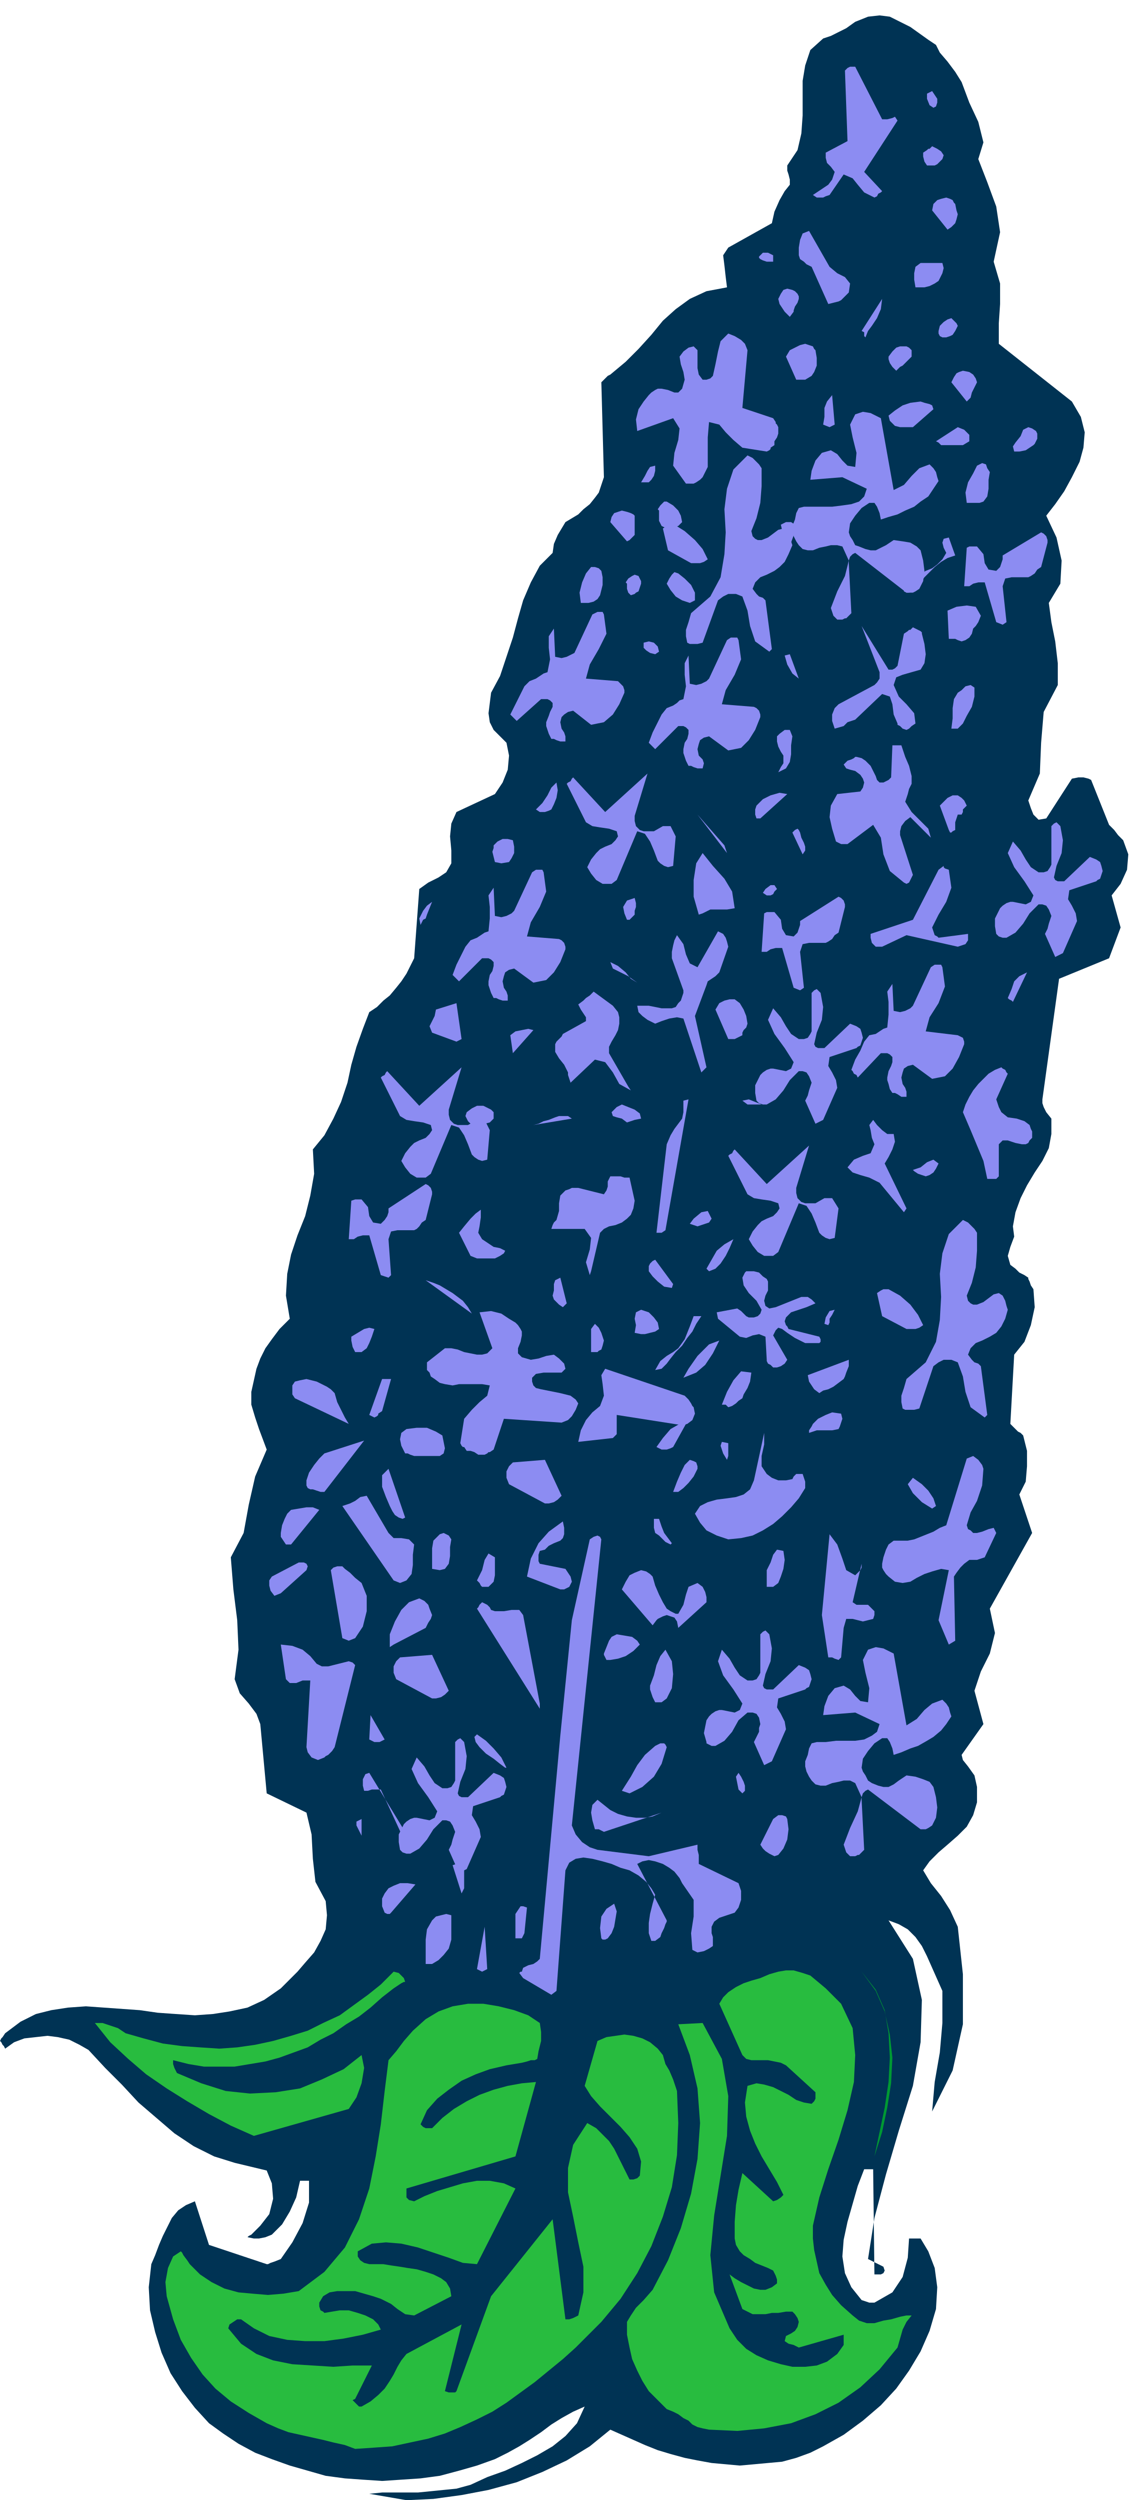
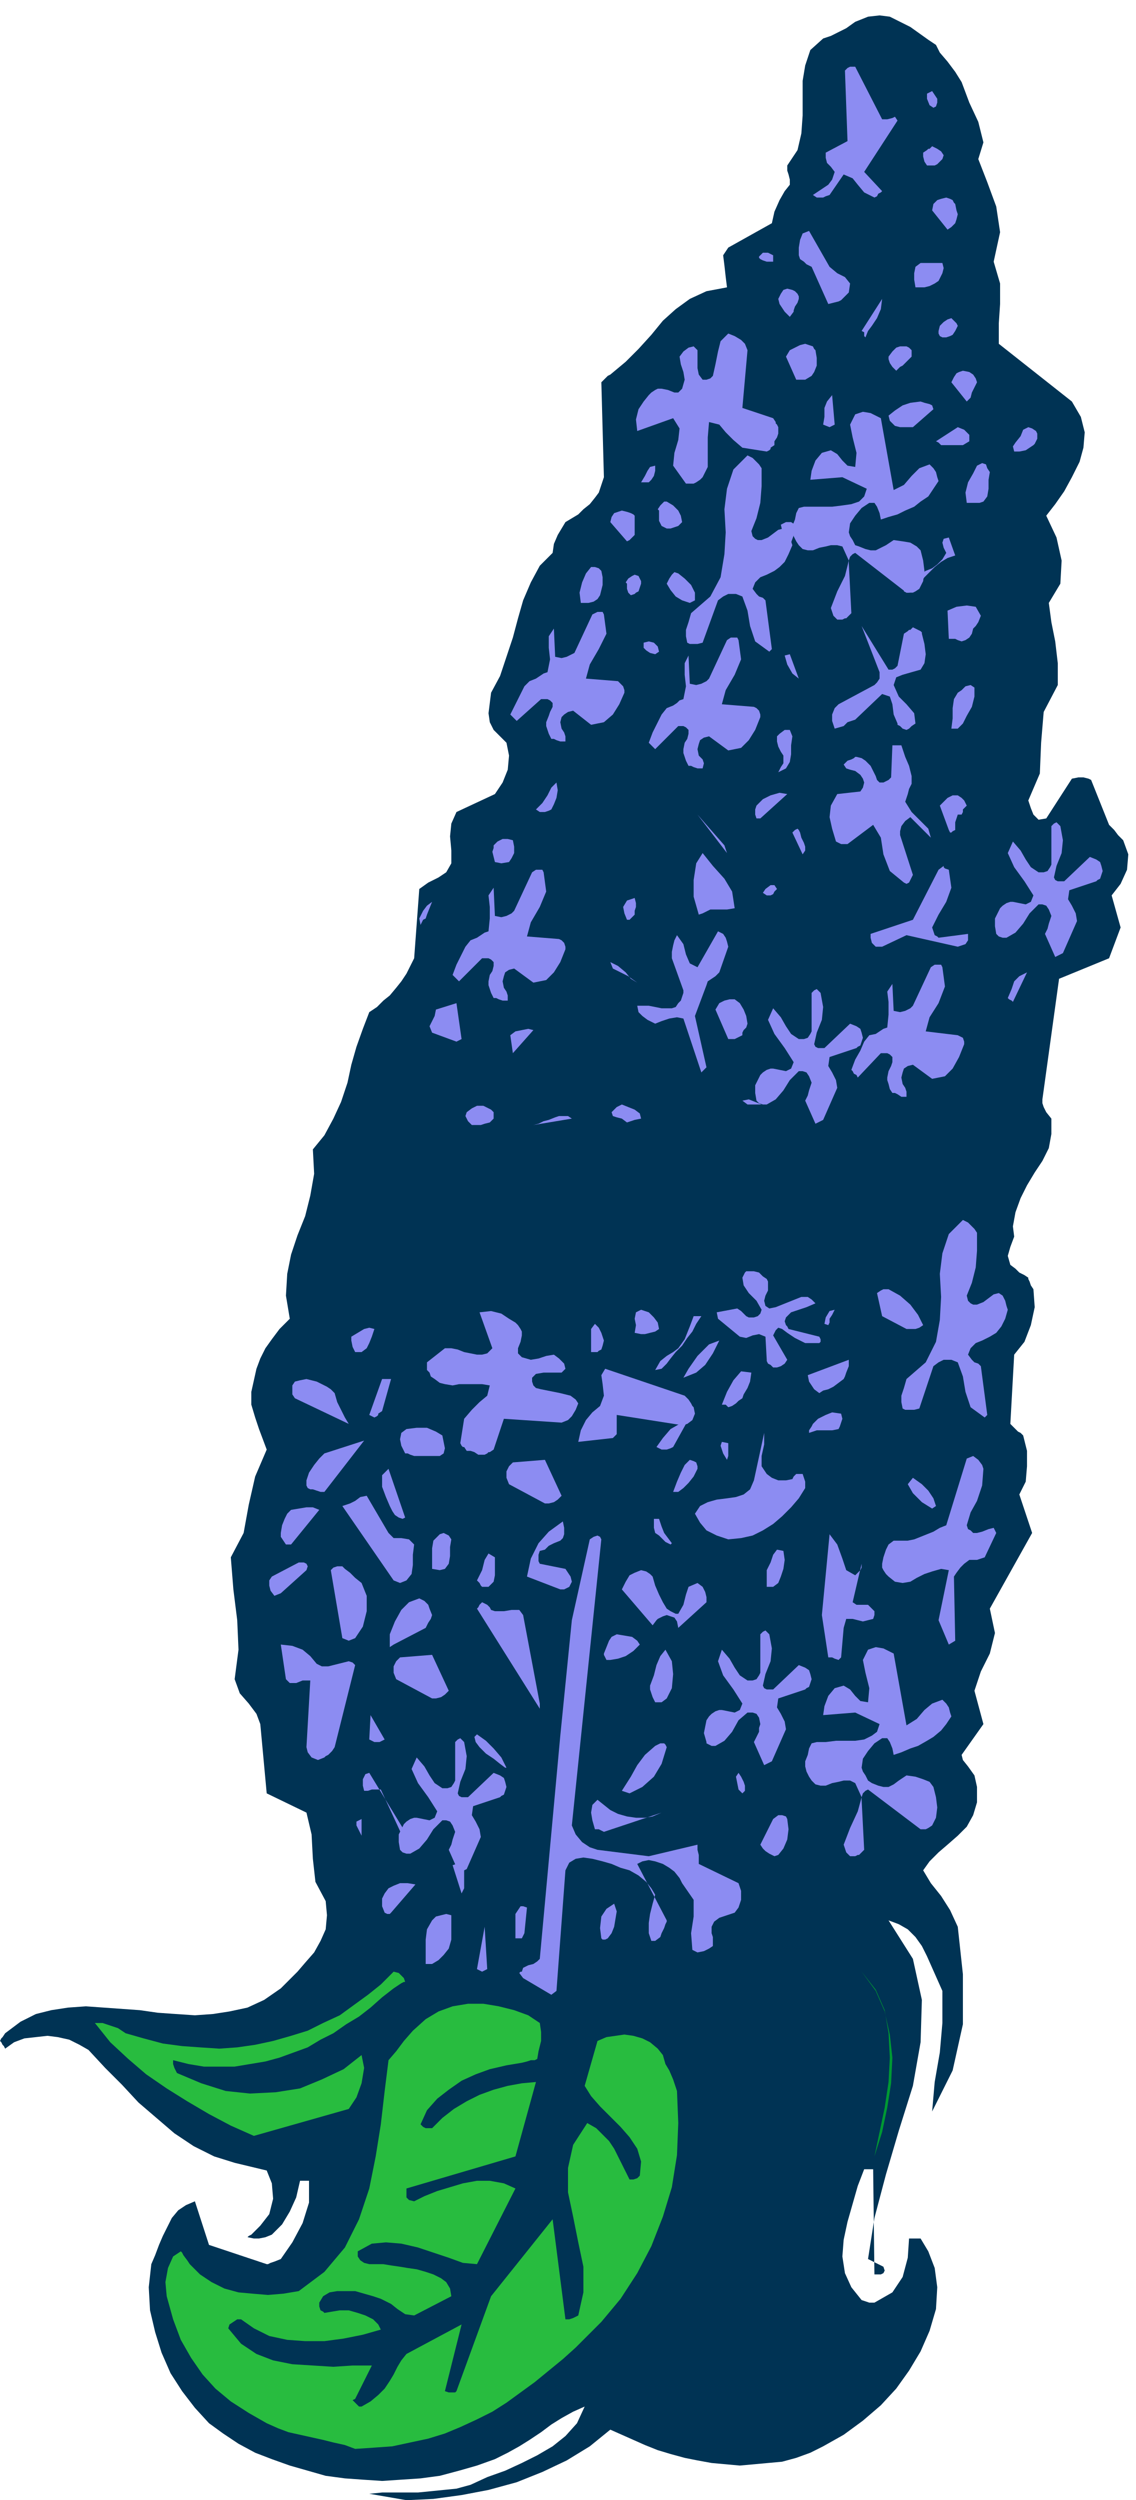
<svg xmlns="http://www.w3.org/2000/svg" width="85.056" height="1.949in" fill-rule="evenodd" stroke-linecap="round" preserveAspectRatio="none" viewBox="0 0 886 1949">
  <style>.pen1{stroke:none}.brush3{fill:#28bc3f}.brush5{fill:#8c8cf2}</style>
  <path d="m317 1949 21-1 22-3 21-4 22-6 20-8 19-9 18-11 16-13 9 4 9 4 9 4 10 4 10 3 11 3 10 2 11 2 11 1 11 1 11-1 11-1 11-1 11-3 11-4 10-5 16-9 15-11 14-12 12-13 10-14 9-15 7-16 5-17 1-17-2-15-5-13-6-10h-9l-1 15-4 15-8 12-14 8h-4l-3-1-3-1-8-10-5-11-2-13 1-13 3-14 4-14 4-14 5-13h7l1 82h5l2-1 1-2-1-3-4-2-4-2-4-2 5-32 9-34 10-34 11-35 6-34 1-33-7-32-19-30 8 3 7 4 6 6 5 7 4 8 4 9 4 9 4 9v25l-2 23-4 23-2 23 16-32 8-36v-39l-4-37-6-13-7-11-8-10-6-10 5-7 7-7 7-6 8-7 7-7 5-9 3-10v-12l-2-9-5-7-4-5-1-4 17-24-7-26 5-15 7-14 4-16-4-19 33-59-10-30 5-10 1-12v-12l-3-12-2-2-2-1-3-3-3-3 3-54 8-10 5-13 3-14-1-14-2-3-1-3-1-2v-1l-3-2-4-2-3-3-4-3-2-7 2-7 3-8-1-8 2-11 4-11 5-10 6-10 6-9 5-10 2-11v-12l-4-5-2-4-1-3v-3l13-94 39-16 9-24-7-25 7-9 5-11 1-12-4-11-4-4-3-4-2-2-2-2-14-35-2-1-4-1h-4l-5 1-20 31-6 1-4-4-2-5-2-6 9-21 1-24 2-24 11-21v-17l-2-17-3-15-2-15 9-15 1-18-4-18-8-17 7-9 7-10 6-11 6-12 3-11 1-12-3-12-7-12-57-45v-16l1-15v-16l-5-17 5-23-3-20-7-19-7-18 4-13-4-16-7-15-6-16-5-8-6-8-6-7-3-6-6-4-7-5-7-5-8-4-8-4-8-1-9 1-10 4-7 5-6 3-6 3-6 2-10 9-4 12-2 12v27l-1 14-3 13-8 12v4l1 3 1 4v4l-4 5-4 7-4 9-2 9-34 19-4 6 1 8 1 9 1 8-16 3-13 6-11 8-10 9-9 11-10 11-10 10-12 10-2 1-1 1-2 2-2 2 2 74-2 6-2 6-3 4-4 5-5 4-4 4-5 3-5 3-3 5-3 5-3 7-1 7-10 10-7 13-6 14-4 14-4 15-5 15-5 15-7 13-1 8-1 8 1 7 3 6 2 2 2 2 3 3 3 3 2 10-1 11-4 10-6 9-30 14-4 9-1 10 1 11v10l-4 7-6 4-8 4-7 5-4 54-3 6-3 6-4 6-4 5-5 6-5 4-5 5-6 4-5 13-5 14-4 14-3 14-5 15-6 13-7 13-9 11 1 19-3 17-4 16-6 15-5 15-3 15-1 17 3 18-8 8-6 8-5 7-4 8-3 8-2 9-2 9v10l3 10 3 9 3 8 3 8-9 21-5 22-4 22-10 19 2 25 3 24 1 23-3 23 4 11 7 8 6 8 3 8 5 54 31 15 4 17 1 19 2 18 8 15 1 11-1 11-4 9-5 9-7 8-6 7-7 7-6 6-13 9-13 6-14 3-13 2-14 1-15-1-14-1-14-2-14-1-14-1-14-1-14 1-13 2-12 3-12 6-12 9-2 3-1 1-1 2 1 1 1 2 1 1 1 2 7-5 8-3 9-1 9-1 8 1 9 2 8 4 7 4 13 14 13 13 13 14 14 12 14 12 15 10 16 8 16 5 25 6 4 10 1 12-3 12-7 9-4 4-3 3-2 1-1 1 5 1h4l5-1 5-2 8-8 6-10 5-11 3-13h7v17l-5 16-8 15-9 13-5 2-3 1-2 1h-1l-45-15-11-34-7 3-6 4-5 6-3 6-4 8-3 7-3 8-3 7-2 18 1 18 4 17 5 16 7 16 9 14 10 13 11 12 11 8 12 8 13 7 13 5 14 5 14 4 14 4 15 2 14 1 15 1 15-1 15-1 15-2 15-4 14-4 14-5 10-5 9-5 8-5 9-6 8-6 8-5 9-5 9-4-6 13-9 10-10 8-12 7-12 6-13 6-14 5-13 6-11 3-10 1-10 1-10 1h-28l-10 1 29 5z" class="pen1" style="fill:#003354" />
  <path d="m277 1909 15-1 14-1 14-3 14-3 13-4 12-5 13-6 12-6 11-7 11-8 11-8 11-9 11-9 10-9 10-10 10-10 15-18 13-20 11-21 9-23 7-23 4-25 1-25-1-25-3-9-3-7-3-5-2-7-4-5-6-5-6-3-7-2-7-1-7 1-7 1-7 3-10 35 5 8 7 8 8 8 8 8 7 8 6 9 3 10-1 11-1 1-1 1-3 1h-3l-3-6-3-6-3-6-3-6-4-6-5-5-5-5-7-4-11 17-4 18v19l4 19 4 20 4 19v20l-4 18-2 1-2 1-3 1h-3l-10-78-48 60-27 74-1 1h-5l-3-1 13-52-43 23-4 5-3 5-3 6-3 5-4 6-5 5-6 5-7 4h-2l-3-3-2-2 2-1 13-26h-15l-15 1-16-1-16-1-15-3-13-5-12-8-10-12 1-3 3-2 3-2h3l10 7 12 6 14 3 14 1h15l15-2 15-3 14-4-2-4-4-4-6-3-6-2-7-2h-7l-6 1-6 1-1-1-2-1-1-3v-3l3-5 5-3 6-1h14l7 2 7 2 6 2 8 4 5 4 6 4 7 1 29-15-1-6-3-5-4-3-6-3-6-2-7-2-7-1-6-1-7-1-6-1h-11l-4-1-3-2-2-3v-4l11-6 11-1 12 1 13 3 12 4 12 4 11 4 11 1 30-59-9-4-11-2h-10l-11 2-10 3-10 3-10 4-8 4-4-1-2-2v-7l85-25 16-58-11 1-11 2-11 3-11 4-10 5-10 6-9 7-8 8h-5l-2-1-2-2 5-11 8-9 9-7 10-7 11-5 11-4 13-3 12-2 4-1 3-1h3l2-1 1-6 2-8v-7l-1-7-9-6-11-4-12-3-12-2h-12l-12 2-11 4-10 6-10 9-7 8-6 8-6 7-3 24-3 26-4 25-5 25-8 24-11 22-16 19-20 15-12 2-12 1-12-1-11-1-11-3-10-5-9-6-8-8-2-3-3-4-1-2-1-1-6 4-4 9-2 11 1 11 5 18 6 16 8 14 9 13 10 11 12 10 14 9 14 8 9 4 8 3 9 2 9 2 9 2 8 2 9 2 8 3z" class="pen1 brush3" />
-   <path d="m553 1894 22 1 21-2 21-4 19-7 18-9 17-12 15-14 14-17 2-7 2-7 3-6 4-5h-4l-5 1-7 2-6 1-7 2h-6l-6-2-5-4-9-8-7-8-5-8-5-9-2-9-2-9-1-9v-10l5-22 7-22 8-23 7-23 5-22 1-21-2-21-9-19-6-6-6-6-6-5-6-5-6-2-7-2h-6l-6 1-7 2-7 3-7 2-6 2-6 3-6 4-4 4-3 5 18 40 3 3 4 1h13l5 1 5 1 4 2 23 21v5l-1 2-2 2-6-1-6-2-6-4-6-3-6-3-7-2-6-1-7 2-2 13 1 11 3 11 4 10 5 10 6 10 6 10 5 10-1 1-1 1-3 2-3 1-24-22-3 13-2 12-1 13v13l1 5 3 5 3 3 5 3 4 3 5 2 5 2 4 2 1 2 1 2 1 3v3l-4 3-5 2h-4l-5-1-6-3-4-2-5-3-4-3 10 27 4 2 4 2h10l5-1h5l6-1h5l1 1 1 1 2 3 1 3-1 4-2 3-3 2-4 2-1 4 3 2 4 1 4 2 35-10v8l-5 7-8 6-8 3-9 1h-10l-9-2-10-3-9-4-8-5-7-7-6-9-12-28-3-29 3-31 5-31 5-31 1-31-5-29-15-28-19 1 9 24 6 26 2 27-2 28-5 27-8 27-10 25-12 23-7 8-6 6-4 6-3 5v10l2 10 2 9 4 9 4 8 5 8 7 7 7 7 5 2 4 2 4 3 4 2 3 3 4 2 4 1 5 1z" class="pen1 brush3" />
  <path d="m682 1681 6-19 4-19 3-19 1-20-2-18-4-18-7-16-11-15 11 14 7 16 3 18 1 19-1 19-3 20-4 19-4 19z" class="pen1" style="fill:#093" />
  <path d="m198 1665 74-21 6-9 4-11 2-12-2-10-14 11-17 8-17 7-19 3-20 1-19-2-19-6-19-8-1-2-1-2-1-3v-3l12 3 12 2h24l12-2 12-2 11-3 11-4 11-4 10-6 10-5 10-7 10-6 9-7 9-8 9-7 3-2 3-2 2-1h1l-1-3-2-2-2-2-4-1-10 10-10 8-11 8-11 8-13 6-12 6-13 4-14 4-14 3-14 2-14 1-15-1-14-1-15-2-15-4-14-4-6-4-6-2-6-2h-6l12 15 14 13 14 12 16 11 16 10 17 10 17 9 18 8z" class="pen1 brush3" />
  <path d="m434 1552 7-94 3-6 5-3 6-1 7 1 8 2 7 2 7 3 7 2 7 4 6 5 4 5 3 5-2 7-2 8-1 7v8l2 6h3l4-3 1-3 2-4 1-3 1-2v-1l-23-44 4-2 5-1 5 1 6 2 5 3 4 3 4 5 2 4 9 13v13l-2 13 1 13 4 2 5-1 4-2 3-2v-7l-1-3v-5l2-4 4-3 6-2 6-2 3-4 2-6v-7l-2-6-31-15v-7l-1-4v-4l-38 9-40-5-6-2-6-4-5-6-3-7 23-223-1-2-2-1-3 1-3 2-14 63-9 90-16 174-2 2-3 2-4 1-4 2-1 3h-1l-1 1 3 4 22 13 4-3zm-58-15 4-2-2-33-6 33 4 2zm-39-6 5-3 4-4 4-5 2-7v-19l-4-1-4 1-4 1-3 3-4 7-1 8v19h5zm70-20 2-4 2-20-3-1h-2l-2 3-2 3v19h5z" class="pen1 brush5" />
  <path d="m474 1511 3-4 2-5 1-6 1-6-2-6-6 4-4 6-1 9 1 8 1 1h2l2-1zm-169-20 19-22-6-1h-6l-5 2-4 2-3 4-2 4v6l2 5 2 1h2l1-1zm57-19v-14l-3-4-1-1h-2l-3 1 7 22 2-4zm245-26 4-5 3-7 1-8-1-8-1-2-3-1h-3l-4 3-10 20 2 3 2 2 3 2 4 2 3-1zm60 1 2-1h1l1-1 3-3-2-39v-2l1-3 2-2 2-1 41 31h4l2-1 3-2 3-6 1-8-1-8-2-8-3-4-5-2-6-2-7-1-3 2-3 2-4 3-4 2h-4l-4-1-5-2-3-2-1-2-1-2-2-3-1-3 1-7 4-6 5-6 6-4h4l2 3 2 5 1 5 6-2 7-3 6-2 7-4 5-3 6-5 4-5 4-6-1-3-1-4-2-3-3-3-8 3-6 5-6 7-8 5-10-56-4-2-4-2-6-1-6 2-4 8 2 10 3 12-1 11-6-1-4-4-4-5-5-3-7 2-5 6-3 8-1 7 25-2 19 9-2 6-4 3-6 3-7 1h-15l-8 1h-7l-4 1-2 4-1 5-2 5v4l1 4 2 4 2 3 3 3 4 1h4l5-2 5-1 4-1h5l4 2 5 11-3 11-6 13-5 13 1 3 1 3 3 3h4zm-10-964 2-1h1l1-1 3-3-2-39v-2l1-3 2-2 2-1 40 31h5l2-1 3-2 3-6 1-8-1-8-2-8-3-3-5-3-6-1-7-1-3 2-3 2-4 2-4 2h-4l-4-1-5-2-3-1-1-2-1-2-2-3-1-3 1-7 4-6 5-6 6-4h4l2 3 2 5 1 5 6-2 7-2 6-3 7-3 5-4 6-4 4-6 4-6-1-3-1-4-2-3-3-3-8 3-6 6-6 7-8 4-10-56-4-2-4-2-6-1-6 2-4 8 2 10 3 12-1 11-6-1-4-4-4-5-5-3-7 2-5 6-3 8-1 7 25-2 19 9-2 6-4 4-6 2-7 1-8 1h-22l-4 1-2 4-1 5-2 5v4l1 4 2 4 2 3 3 3 4 1h4l5-2 5-1 4-1h5l4 1 5 11-3 12-6 12-5 13 1 3 1 3 3 3h4zm-338 950-31-51-3 1-2 4v5l1 4h3l3-1h7l19 41 3-3zm-37-5v-10l-4 2v3l2 4 2 4v-3zm189 0 45-15-7 3-6 1h-7l-7-1-7-2-6-3-5-4-5-4-4 4-1 6 1 6 2 7h3l2 1 2 1zm20-30 10-5 9-8 6-10 4-13-1-2-1-1h-3l-4 2-8 7-6 8-5 9-7 11 6 2zm90-2v-4l-1-3-2-4-2-3-2 3 1 5 1 5 3 3 2-2zm-186-18-4-8-6-7-6-6-7-5-2 2 1 4 3 4 5 5 6 4 5 4 4 3h1zm207-5 11-25-1-6-3-6-3-5 1-7 21-7 1-1 2-1 1-3 1-3-1-4-1-3-3-2-5-2-20 19h-5l-2-1-1-2 2-9 4-10 1-10-2-11-2-2-1-1-2 1-2 2v30l-1 2-2 3-3 1h-4l-6-4-4-6-4-7-6-7-3 9 4 11 8 11 7 11-2 5-4 2-5-1-5-1h-2l-3 1-3 2-2 2-2 3-1 5-1 5 2 7v1l2 1 2 1h3l7-4 6-7 5-9 7-6h4l3 1 2 3 1 5-1 3v3l-2 4-2 4 8 18 6-3zm-42-345 17 14 5 1 5-2 5-1 5 2 1 18v1l1 2 2 1 2 2h3l3-1 3-2 2-3-11-19 1-2 1-2 1-1 1-1 3 1 4 3 3 2 3 2 4 2 4 2h11l1-1v-2l-1-2-24-6-1-2-1-1-1-3 1-3 4-4 6-2 6-2 7-3-3-3-3-2h-5l-5 2-5 2-5 2-5 2-5 1-3-2-1-4 1-4 2-4v-7l-1-2-3-2-3-3-4-1h-6l-1 1-1 2-1 2 1 6 4 6 6 6 4 7-1 3-2 2-3 1h-4l-2-1-2-2-2-2-3-2-16 3 1 5z" class="pen1 brush5" />
  <path d="m364 1457 11-25-1-6-3-6-3-5 1-7 21-7 1-1 2-1 1-3 1-3-1-4-1-3-3-2-5-2-20 19h-5l-2-1-1-2 2-9 4-10 1-10-2-11-2-2-1-1-2 1-2 2v30l-1 2-2 3-3 1h-4l-6-4-4-6-4-7-6-7-4 9 5 11 8 11 7 11-2 5-4 2-5-1-5-1h-2l-3 1-3 2-2 2-2 4-2 4v6l1 6 1 1 1 1 3 1h3l7-4 6-7 5-8 7-7h3l3 1 2 3 2 5-1 3-1 3-1 4-2 4 8 18 6-3zm278-584 11-25-1-6-3-6-3-5 1-7 21-7 1-1 2-1 1-3 1-3-1-4-1-3-3-2-5-2-20 19h-5l-2-1-1-2 2-9 4-10 1-10-2-11-2-2-1-1-2 1-2 2v30l-1 2-2 3-3 1h-4l-6-4-4-6-4-7-6-7-4 9 5 11 8 11 7 11-2 5-4 2-5-1-5-1h-2l-3 1-3 2-2 2-2 4-2 4v6l1 6 1 1 1 1 3 1h3l7-4 6-7 5-8 7-7h3l3 1 2 3 2 5-1 3-1 3-1 4-2 4 8 18 6-3zm187-130 11-25-1-6-3-6-3-5 1-7 21-7 1-1 2-1 1-3 1-3-1-4-1-3-3-2-5-2-20 19h-5l-2-1-1-2 2-9 4-10 1-10-2-11-2-2-1-1-2 1-2 2v30l-1 2-2 3-3 1h-4l-6-4-4-6-4-7-6-7-4 9 5 11 8 11 7 11-2 5-4 2-5-1-5-1h-2l-3 1-3 2-2 2-2 4-2 4v6l1 6 1 1 1 1 3 1h3l7-4 6-7 5-8 7-7h3l3 1 2 3 2 5-1 3-1 3-1 4-2 4 8 18 6-3zm-576 627 1-1 2-1 3-3 2-3 16-64-2-2-3-1-4 1-4 1-4 1-4 1h-5l-4-2-5-6-6-5-8-3-9-1 4 27 3 3h5l5-2h6l-3 52 1 4 3 4 5 2 5-2zm288-273-1-1-1-2-2-3-3-3-62-21-3 5 1 7 1 9-3 8-6 5-5 6-4 8-2 9 27-3 3-3v-15l51 8 4-1 4-3 2-5-1-5zm-249 261h4l2-1 2-1-11-19-1 19 4 2zm129-30-13-69-3-4h-6l-6 1h-7l-3-1-1-2-2-2-4-2-1 1-1 1-1 2-1 1 49 78v-4zm95-1 4-3 4-8 1-11-1-10-5-9-4 5-3 7-2 8-3 8v3l1 3 1 3 2 4h5zm-179-3h3l4-1 3-2 3-3-13-28-25 2-3 3-2 4v5l2 5 28 15zm88-152h3l4-1 3-2 3-3-13-28-25 2-3 3-2 4v5l2 5 28 15zm51 122 6-1 6-2 6-4 5-5-2-3-4-3-6-1-6-1-4 2-2 3-2 5-2 5v1l1 2 1 2h3zm178 0 2-2 2-23 2-7h5l8 2 8-2 1-3v-3l-2-2-3-3h-9l-3-2 7-30v3l-1 2-2 2-2 2-7-4-3-9-4-11-6-8-6 63 5 33h3l2 1 3 1zm91-15-1-50 2-3 3-4 3-3 4-3h6l3-1 3-1 9-19-2-4-4 1-5 2-4 1h-3l-2-2-2-1-1-3 3-10 5-9 4-12 1-13-1-3-3-4-4-3-5 2-16 52-5 2-5 3-5 2-5 2-5 2-5 1h-11l-4 3-2 4-2 6-1 5v3l1 2 2 3 2 2 5 4 6 1 6-1 5-3 6-3 6-2 7-2 6 1-8 39 8 19 5-3zm-473 0 5-2 6-9 3-12v-12l-4-10-5-4-4-4-4-3-2-2h-4l-3 1-2 2 9 53 5 2zm35 3 25-13 1-2 1-2 2-3 1-3-2-5-1-3-3-3-4-2-8 3-6 6-5 9-4 10v10l3-2zm205-19 1-1 2-1 2-1 3-1 3 1 3 1 2 3 1 5 22-20v-4l-1-4-2-4-4-3-7 3-2 6-2 8-4 7h-2l-2-1-2-1-3-2-3-5-3-6-3-7-2-7-1-1-1-1-3-2-4-1-5 2-4 2-3 5-3 6 24 28 3-4zm-293-21 20-18 1-3-1-2-2-1h-4l-21 11-2 3v4l1 4 3 4 5-2zm218-3h3l2-1 2-1 2-4-1-4-2-3-2-3-20-4-1-2v-5l1-3 4-1 3-3 4-2 5-2 2-2 1-3v-5l-1-5-11 8-8 9-6 12-3 14 26 10zm166-2 4-3 2-5 2-6 1-7-1-7-5-1-3 4-2 6-3 6v13h5zm-291-3 5-2 4-5 1-7v-8l1-8-4-4-6-1h-6l-4-4-17-29-5 1-4 3-4 2-6 2 40 58 5 2zm64 3h5l4-4 1-5v-14l-5-3-3 5-2 8-4 8 1 1 1 1 1 2 1 1zm-33-13 4-1 3-4 1-6v-7l1-6-2-3-2-1-2-1-3 1-5 5-1 6v16l6 1zm-116-20 22-27-5-2h-5l-6 1-6 1-3 3-2 4-2 5-1 6v3l2 3 2 3h4zm297-1-3-4-3-4-2-5-2-6h-4v7l1 4 3 2 2 2 3 3 4 2 1-1zm44-3 10-1 9-2 8-4 8-5 7-6 7-7 6-7 5-8v-5l-1-3-1-3h-5l-2 2-1 2-5 1h-6l-5-2-4-3-4-6v-8l2-9v-9l-8 37-3 7-5 4-6 2-7 1-8 1-7 2-6 3-4 6 4 7 5 6 8 4 9 3zm-252-17-13-38-5 5v9l3 8 3 7 2 4 2 3 3 2 3 1 2-1z" class="pen1 brush5" />
  <path d="m727 1176 3-2-2-6-4-6-5-5-7-5-4 5 4 7 7 7 8 5zm-198-13 4-3 4-4 4-5 3-6v-2l-1-3-2-1-3-1-4 4-3 6-3 7-3 8h4zm-287-2h2l3 1 3 1h3l31-40-31 10-4 4-4 5-4 6-2 6v4l1 2 2 1zm326-26v-10l-5-1-1 3 2 6 3 5 1-3zm-245 0h20l3-2 1-4-1-5-1-5-5-3-7-3h-8l-8 1-4 3-1 5 1 5 3 6h2l2 1 3 1zm193-5h4l3-1 2-1 10-18h-5l-7 4-6 7-5 7 4 2zm121-15h12l5-1 1-2 1-3 1-3-1-4-7-1-5 2-6 3-4 4-1 2-2 3v2l6-2zm-365-5-3-5-3-6-3-6-2-7-3-3-3-2-4-2-4-2-4-1-4-1-5 1-4 1-2 3v7l2 3 42 20zm20-5 2-1 1-1v-1l3-2 7-25h-7l-10 28 4 2zm478-2-5-38-2-2-3-1-2-2-3-4 2-5 4-4 5-2 6-3 5-3 4-5 3-6 2-7-1-3-1-4-2-4-3-2-4 1-4 3-4 3-5 2h-3l-2-1-2-2-1-4 4-10 3-12 1-13v-14l-2-3-2-2-3-3-4-2-11 11-5 15-2 16 1 18-1 18-3 17-8 16-15 13-2 7-2 6v5l1 5 2 1h7l4-1 11-33 4-3 4-2h6l5 2 4 11 2 12 4 12 11 8 2-2zm-202-6 3-1 3-2 2-2 3-2 1-3 3-5 2-5 1-7-8-1-6 7-5 9-4 10h3l1 1 1 1zm74-13 4-1 4-2 4-3 4-3 1-2 1-3 2-5v-5l-32 12 1 5 2 3 2 3 4 3 3-2zm-109-10 10-4 7-6 6-9 5-10-8 3-9 9-7 10-4 7zm-17-7 4-4 3-4 4-5 5-5 4-6 4-5 3-6 4-6h-6l-3 8-4 10-5 7-4 3-5 3-5 4-4 7 5-1zm-234-13 4-3 2-4 2-5 2-6-4-1-4 1-5 3-5 3v3l1 5 2 4h5zm184 0 1-1 2-1 1-3 1-4-1-3-1-3-2-4-3-3-3 4v18h5zm34-14h3l4-1 4-1 3-2-1-5-3-4-4-4-6-2-4 2-1 5 1 5-1 6 5 1zm146-7 1-2v-3l2-3 2-4-4 1-3 5-1 5 3 1z" class="pen1 brush5" />
  <path d="M707 1036h7l3-1 3-2-4-8-6-8-8-7-9-5h-4l-2 1-3 2 4 18 19 10zM602 506l-5-38-2-2-3-1-2-2-3-4 2-5 4-4 5-2 6-3 4-3 4-4 3-6 3-7-1-3-1-4-2-4-3-2-4 1-4 3-4 3-5 2h-3l-2-1-2-2-1-4 4-10 3-12 1-13v-14l-2-3-2-2-3-3-4-2-11 11-5 15-2 16 1 18-1 17-3 18-8 15-15 13-2 7-2 6v5l1 5 2 1h6l4-1 12-33 4-3 4-2h6l5 2 4 11 2 12 4 12 11 8 2-2z" class="pen1 brush5" />
-   <path d="M539 439h7l3-1 3-2-4-8-6-7-8-7-8-5h-4l-2 1-3 2 4 17 18 10zm-171 585-3-5-4-5-4-3-4-3-5-3-5-3-5-2-6-2 36 26zm74-8-5-20-4 2-1 3v5l-1 4 1 3 2 2 2 2 3 2 3-3zm82-12 1-3-14-19-2 1-2 2-1 2v4l3 4 4 4 5 4 6 1zm-221-8 2-2-2-28 2-6 5-1h13l2-1 2-2 2-3 3-2 5-20v-2l-1-3-2-2-2-1-29 19v3l-1 3-2 3-3 3-6-1-3-5-1-7-5-6h-5l-3 1-2 30h4l3-2 4-1h5l9 31 6 2zm479-509 3-2-3-28 2-6 5-1h13l2-1 3-2 2-3 3-2 5-19v-2l-1-3-2-2-2-1-30 18v3l-1 3-1 3-3 3-6-1-3-5-1-7-5-6h-6l-2 1-2 30h4l3-2 4-1h5l9 31 5 2zM624 772l3-2-3-28 2-6 5-1h13l2-1 3-2 2-3 3-2 5-20v-2l-1-3-2-2-2-1-30 19v3l-1 3-1 3-3 3-6-1-3-5-1-7-5-6h-6l-2 1-2 30h4l3-2 4-1h5l9 31 5 2zM461 991l7-30 3-3 4-2 5-1 5-2 4-3 3-3 2-5 1-6-4-18h-4l-3-1h-8l-2 4v4l-1 3-2 3-20-5h-5l-2 1-3 1-4 4-1 6v6l-2 7-2 2-1 2-1 3h26l5 7-1 9-3 10 3 10 1-3zm29-144-15-26v-5l2-4 3-5 2-4 1-5v-5l-1-4-4-5-15-11-3 3-3 2-2 2-4 3 2 4 2 3 2 3v3l-18 10-1 2-2 2-2 2-1 2v6l3 5 4 5 3 6v2l1 3 1 3 19-18 8 2 6 8 5 9 9 5-2-3zm63 144 5-2 4-4 4-6 3-6 3-7-7 4-6 5-4 7-4 7 2 2zm-181-10h14l4-2 3-2 1-2-4-2-5-1-3-2-3-2-3-2-3-5 1-5 1-7v-6l-4 3-4 4-5 6-4 5 9 18 5 2zm231-2 4-3 16-38 6 2 4 6 3 7 3 8 2 2 3 2 3 1 4-1 3-23-5-8h-6l-7 4h-8l-3-1-3-3-1-4v-4l10-33-33 30-25-27-1 1-1 2-2 1-1 1 15 30 5 3 6 1 7 1 6 2 1 4-2 3-3 3-5 2-4 2-3 3-4 5-3 6 3 5 4 5 5 3h7zM477 689l4-3 16-38 6 2 4 6 3 7 3 8 2 2 3 2 3 1 4-1 2-23-4-8h-6l-7 4h-8l-3-1-3-3-1-4v-4l10-33-33 30-25-27-1 1-1 2-2 1-1 1 15 30 5 3 6 1 7 1 6 2 1 4-2 3-3 3-5 2-4 2-3 3-4 5-3 6 3 5 4 5 5 3h7zM332 918l4-3 16-38 6 2 4 6 3 7 3 8 2 2 3 2 3 1 4-1 2-23-4-8h-6l-7 4h-8l-3-1-3-3-1-4v-4l10-33-33 30-25-27-1 1-1 2-2 1-1 1 15 30 5 3 6 1 7 1 6 2 1 4-2 3-3 3-5 2-4 2-3 3-4 5-3 6 3 5 4 5 5 3h7zm184 43 3-2 18-102-4 1v9l-1 5-3 4-3 4-3 5-3 7-8 69h4zm28-5 3-1 3-1 3-1 2-3-3-6-5 1-6 5-3 4 6 2zm163-14-17-35 3-5 3-6 2-6-1-6h-5l-4-3-4-4-3-4-3 4 1 4 1 6 2 5-3 7-6 2-7 3-5 6 4 4 6 2 7 2 8 4 19 23 2-3zm70-23 2-2v-25l3-3h4l6 2 5 1h3l2-1 1-2 2-2v-5l-1-2-1-3-4-3-6-2-7-1-5-4-1-2-1-2-1-3-1-3 9-20-1-1-1-2-2-1-1-1-5 2-5 3-4 4-4 4-4 5-3 5-3 6-2 6 6 14 5 12 5 12 3 14h7zm-55-2 3-1 3-2 2-3 2-4-4-3-5 2-5 4-6 2 1 1 3 2 3 1 3 1z" class="pen1 brush5" />
  <path d="M372 877h3l3-1 4-1 3-3v-5l-2-2-2-1-4-2h-5l-4 2-4 3-1 3 2 4 3 3h4zm44 0 30-5-3-2h-7l-3 1-5 2-4 1-4 2-4 1zm79-4 5-1-1-4-4-3-5-2-5-2-2 1-2 1-2 2-2 2 1 3 3 1 4 1 4 3 6-2zm88-12h15-4l-5-2-5-2-5 1 4 3zm-32-29-9-40 9-24 1-3 3-2 3-2 3-3 7-20-1-4-1-3-2-3-4-2-16 28-6-3-3-7-2-8-5-7-2 4-1 4-1 5v5l9 25v2l-1 3-1 3-2 2-2 3-3 1h-8l-5-1-5-1h-9l1 5 3 3 4 3 6 3 5-2 6-2 6-1 5 1 14 42 4-4zm-151-11 16-18-4-1-5 1-5 1-4 3 2 14zm-44-9 4-2-4-28-16 5-1 5-2 4-2 4 2 5 19 7zm141-46-5-3-4-5-6-5-6-3 2 5 6 3 6 3 7 5z" class="pen1 brush5" />
  <path d="m573 810 6-3v-2l1-2 2-2 1-3-1-6-2-5-3-5-4-3h-4l-4 1-4 2-3 5 10 23h5zm217-29 11-23-6 3-4 4-2 6-3 7 1 1 2 1 1 1zm-102-43 19-9 40 9 3-1 3-1 2-3v-5l-23 3-1-1-2-1-1-3-1-3 5-10 6-10 4-11-2-14-3-1-1-1v-1l-4 3-20 39-33 11v3l1 4 3 3h5zm-358-21 2-1 1-3 2-5 2-5-4 3-3 4-3 6 1 5 2-4zm161 0 4-4v-3l1-3v-3l-1-4-6 2-3 5 1 5 2 5h2zm57-5 6-3h13l6-1-2-13-6-10-9-10-8-10-5 8-2 13v13l4 14 3-1zm50-14h3l2-1 1-2 2-2-2-3h-3l-4 3-2 3 3 2zm-207-25 6-1 2-3 2-4v-5l-1-5-4-1h-4l-4 2-3 3v2l-1 3 1 4 1 4 5 1zm237-10v-3l-1-3-2-4-1-4-1-2-1-1-2 1-2 2 8 17 2-3zm-61 2-2-6-21-24 23 30zm178-18v-6l1-3 1-3h3l1-2v-2l3-3-1-2-1-2-2-2-3-2h-4l-4 2-3 3-3 3 7 19 1 2h1l1-1 2-1zm-152-9 21-19-6-1-7 2-6 3-5 5-1 3v4l1 3h3zm-172-5h4l3-1 2-1 2-4 2-5 1-6-1-6-4 4-3 6-4 6-5 5 3 2zm123-34h4l1-4-1-3-3-3-1-5 1-4 1-3 3-2 4-1 15 11 10-2 6-6 5-8 4-10v-2l-1-3-2-2-2-1-25-2 3-11 7-12 5-12-2-15-1-2h-5l-3 2-14 30-2 2-4 2-4 1-5-1-1-22-3 6v9l1 9-2 10-3 1-2 2-3 2-5 2-4 5-3 6-4 8-3 8 1 1 1 1 2 2 1 1 18-18h4l2 1 2 2v3l-1 4-2 3-1 5v3l1 3 1 3 2 4h2l2 1 3 1zm159 256h4v-4l-1-3-2-3-1-5 1-4 1-3 3-2 4-1 15 11 10-2 6-6 5-9 4-10v-2l-1-3-2-1-2-1-25-3 3-11 7-11 5-13-2-15-1-2h-5l-3 2-14 30-2 2-4 2-4 1-5-1-1-21-4 6 1 8v10l-1 10-3 1-3 2-3 2-5 1-4 5-3 7-4 7-3 8 1 1 1 2 2 1 1 2 18-19h5l2 1 2 2v4l-1 3-2 4-1 5v2l1 3 1 4 2 3h2l2 1 3 2zm-311-75h4v-4l-1-3-2-3-1-5 1-4 1-3 3-2 4-1 15 11 10-2 6-6 5-8 4-10v-2l-1-3-2-2-2-1-25-2 3-11 7-12 5-12-2-15-1-2h-5l-3 2-14 30-2 2-4 2-4 1-5-1-1-22-4 6 1 9v9l-1 10-3 1-3 2-3 2-5 2-4 5-3 6-4 8-3 8 1 1 1 1 2 2 1 1 18-18h5l2 1 2 2v3l-1 4-2 3-1 5v3l1 3 1 3 2 4h2l2 1 3 1zm269-187-3 3 2 3 3 1 4 1 4 3 2 3 1 3-1 4-2 3-18 2-5 9-1 9 2 9 3 10 2 1 2 1h5l20-15 6 10 2 13 5 13 11 9 2 1 2-1 1-2 2-4-10-31v-3l1-4 3-4 4-3 16 16-2-7-6-6-7-7-5-8 1-3 1-3 1-4 2-4v-6l-2-8-3-7-3-9h-7l-1 25-2 2-2 1-2 1h-3l-2-2-1-3-2-4-2-4-2-2-2-2-3-2-4-1h-1l-1 1-2 1-3 1zm-224-15h4v-4l-1-3-2-3-1-5 1-4 2-2 3-2 4-1 14 11 10-2 7-6 5-8 4-9v-2l-1-3-2-2-2-2-25-2 3-11 7-12 6-12-2-15-1-2h-4l-4 2-14 30-2 1-4 2-4 1-5-1-1-22-4 6v9l1 9-2 10-3 1-3 2-3 2-5 2-4 4-3 6-4 8-4 8 1 1 1 1 2 2 1 1 19-17h5l2 1 2 2v3l-2 4-1 3-2 5v3l1 3 1 3 2 4h2l2 1 3 1zm176 21 3-5 1-6v-7l1-7-2-5h-4l-4 3-2 2v4l1 4 2 4 2 3v6l-2 3-2 4 6-3zm45-33 1-1 2-2 3-1 3-1 21-20 6 2 2 6 1 8 3 7v1l2 1 2 2 3 1 2-1 1-1 1-1 3-2-1-8-6-7-6-6-4-9 2-6 5-2 7-2 7-2 3-5 1-7-1-8-2-8v-1l-1-1-2-1-4-2-2 2h-1l-1 1-3 2-5 25-1 1-1 1-2 1h-3l-21-34 14 36v5l-2 3-2 2-28 15-3 3-2 5v5l2 6 7-2zm89 2 4-4 3-6 4-7 2-8v-7l-3-2-4 1-3 3-3 2-3 5-1 7v8l-1 8h5zm-124-39-7-19-4 1 2 7 4 7 5 4zm-112-19 3-2-1-4-3-3-4-1-4 1v4l2 2 3 2 4 1zm236-11 3 1 3-1 3-2 2-3 1-4 2-2 2-3 2-5-4-7-7-1-8 1-7 3 1 22h5l2 1zm-291-29h3l4-1 3-2 2-3 1-4 1-4v-6l-1-5-1-1-1-1-3-1h-3l-4 5-3 7-2 8 1 8h3zm82 0 4-2v-6l-3-6-5-5-5-4-3-1-2 2-2 3-2 4 3 5 4 5 5 3 6 2zm-43-7 1-1 2-1 1-3 1-3v-2l-1-2-1-2-3-1-2 1-3 2-2 3 1 1v4l1 3 2 2 3-1zm217-2 3-3 3-4 3-4 4-4 4-4 5-4 5-3 6-2-5-14-4 1-1 3 1 4 2 4-3 5-4 4-4 3-5 2-5 3-5 3-4 4-3 5v1l2 1h2l3-1zm-98-30 7-19-1-3-3-2h-4l-4 2 5 22zm-123-10 4-4v-15l-1-1-2-1-3-1-4-1-3 1-3 1-2 3-1 4 13 15 2-1zm29-9h3l3-1 3-1 3-3-1-5-2-4-4-4-5-3h-2l-3 3-2 3 1 1v8l2 4 4 2zm236-20h8l3-1 3-4 1-6v-7l1-6-2-3-1-3-3-1-4 2-3 6-4 7-2 8 1 8h2zm-250-16 2-2 2-3 1-4v-4l-4 1-2 3-2 4-3 5h6zm32 1h3l2-1 3-2 2-2 4-8v-23l1-12 8 2 5 6 6 6 7 6 19 3 2-1 1-1v-1l3-2v-3l2-3 1-3v-5l-1-2-1-1v-1l-2-3-24-8 4-45-2-5-3-3-5-3-5-2-6 6-2 8-2 10-2 9-1 1-1 1-3 1h-3l-3-4-1-5v-14l-3-3-4 1-4 3-3 4 1 6 2 6 1 6-2 7-3 3h-3l-5-2-5-1h-3l-2 1-3 2-2 2-4 5-4 6-2 8 1 9 28-10 5 8-1 9-3 10-1 10 10 14h3zm-205 688v3l2 2 1 3 3 2 4 3 4 1 6 1 5-1h18l6 1-2 8-6 5-6 6-6 7-3 19 1 2 1 1h1l2 3h3l3 1 3 2h5l2-1 1-1h1l3-2 8-24 45 3 5-2 3-3 3-5 2-5-2-3-4-3-4-1-4-1-5-1-5-1-5-1-4-1-1-1-1-1-1-3v-3l3-3 6-1h14l3-3-1-4-4-4-4-3-6 1-6 2-6 1-7-2-3-3v-4l2-5 1-5v-3l-1-2-2-3-2-2-5-3-6-4-8-2-9 1 10 28-4 4-4 1h-4l-5-1-5-1-5-2-5-1h-5l-14 11v3zm458-713h4l5-1 3-2 3-2 1-1 1-2 1-2v-4l-1-2-3-2-3-1-4 2-2 5-4 5-2 3 1 4zm-53-5h13l5-3v-5l-4-4-5-2-17 11 2 1 2 2h4zm-91-14 4-2-2-23-4 5-2 5v7l-1 6 5 2zm55 0h10l16-14-1-3-2-1-4-1-3-1-8 1-6 2-6 4-5 4 1 4 2 2 2 2 4 1zm53-21 2-2 1-4 2-4 2-4-1-3-2-3-3-2-5-1-3 1-2 1-2 3-2 4 12 15 1-1zm-127-16 5-3 2-3 2-5v-6l-1-6-1-1-1-2-3-1-3-1-4 1-4 2-4 2-3 5 8 18h7zm74-10 2-1 2-2 2-2 3-3v-5l-2-2-2-1h-5l-3 1-3 3-3 4v2l1 3 2 3 3 3 3-3zm-25-28 3-4 4-6 3-7 1-8-16 25 2 1v3l1 1 2-5zm61 5 3-1 2-1 2-3 2-4-1-2-1-1-2-2-1-1-3 1-3 2-3 3-1 4v2l1 2 2 1h3zm-119-20v-1l1-3 2-3 1-3v-2l-1-2-2-2-2-1-4-1-3 1-2 3-2 4 1 4 2 3 2 3 4 4 3-4zm35-8 2-1 2-2 2-2 2-2 1-7-4-5-6-3-6-5-16-28-5 2-2 5-1 6v6l1 3 3 2 2 2 4 2 13 29 8-2zm64-11h3l4-1 4-2 3-2 1-2 2-4 1-4-1-4h-17l-4 3-1 5v5l1 6h4zm-120-20h5v-5l-4-2h-4l-3 3v1l1 1 2 1 3 1zm144-27 3-3 1-3 1-4-1-3-1-5-1-1-1-2-2-1-3-1-4 1-3 1-3 3-1 5 12 15 3-2zm-105-23h5l2-1 3-1 11-16 7 3 4 5 5 6 8 4 2-1 1-2 2-1 1-1-14-15 26-40-2-3-2 1-4 1h-4l-21-41h-4l-2 1-2 2 2 55-17 9v4l1 4 3 3 3 4-2 6-3 4-6 4-6 4 3 2zm90-25h2l2-1 2-2 2-2 1-3-2-3-3-2-4-2-2 2h-1l-1 1-3 2v3l1 4 2 3h4zm3-46 1-3v-3l-2-3-2-3-4 2v4l2 5 3 2 2-1z" class="pen1 brush5" />
</svg>